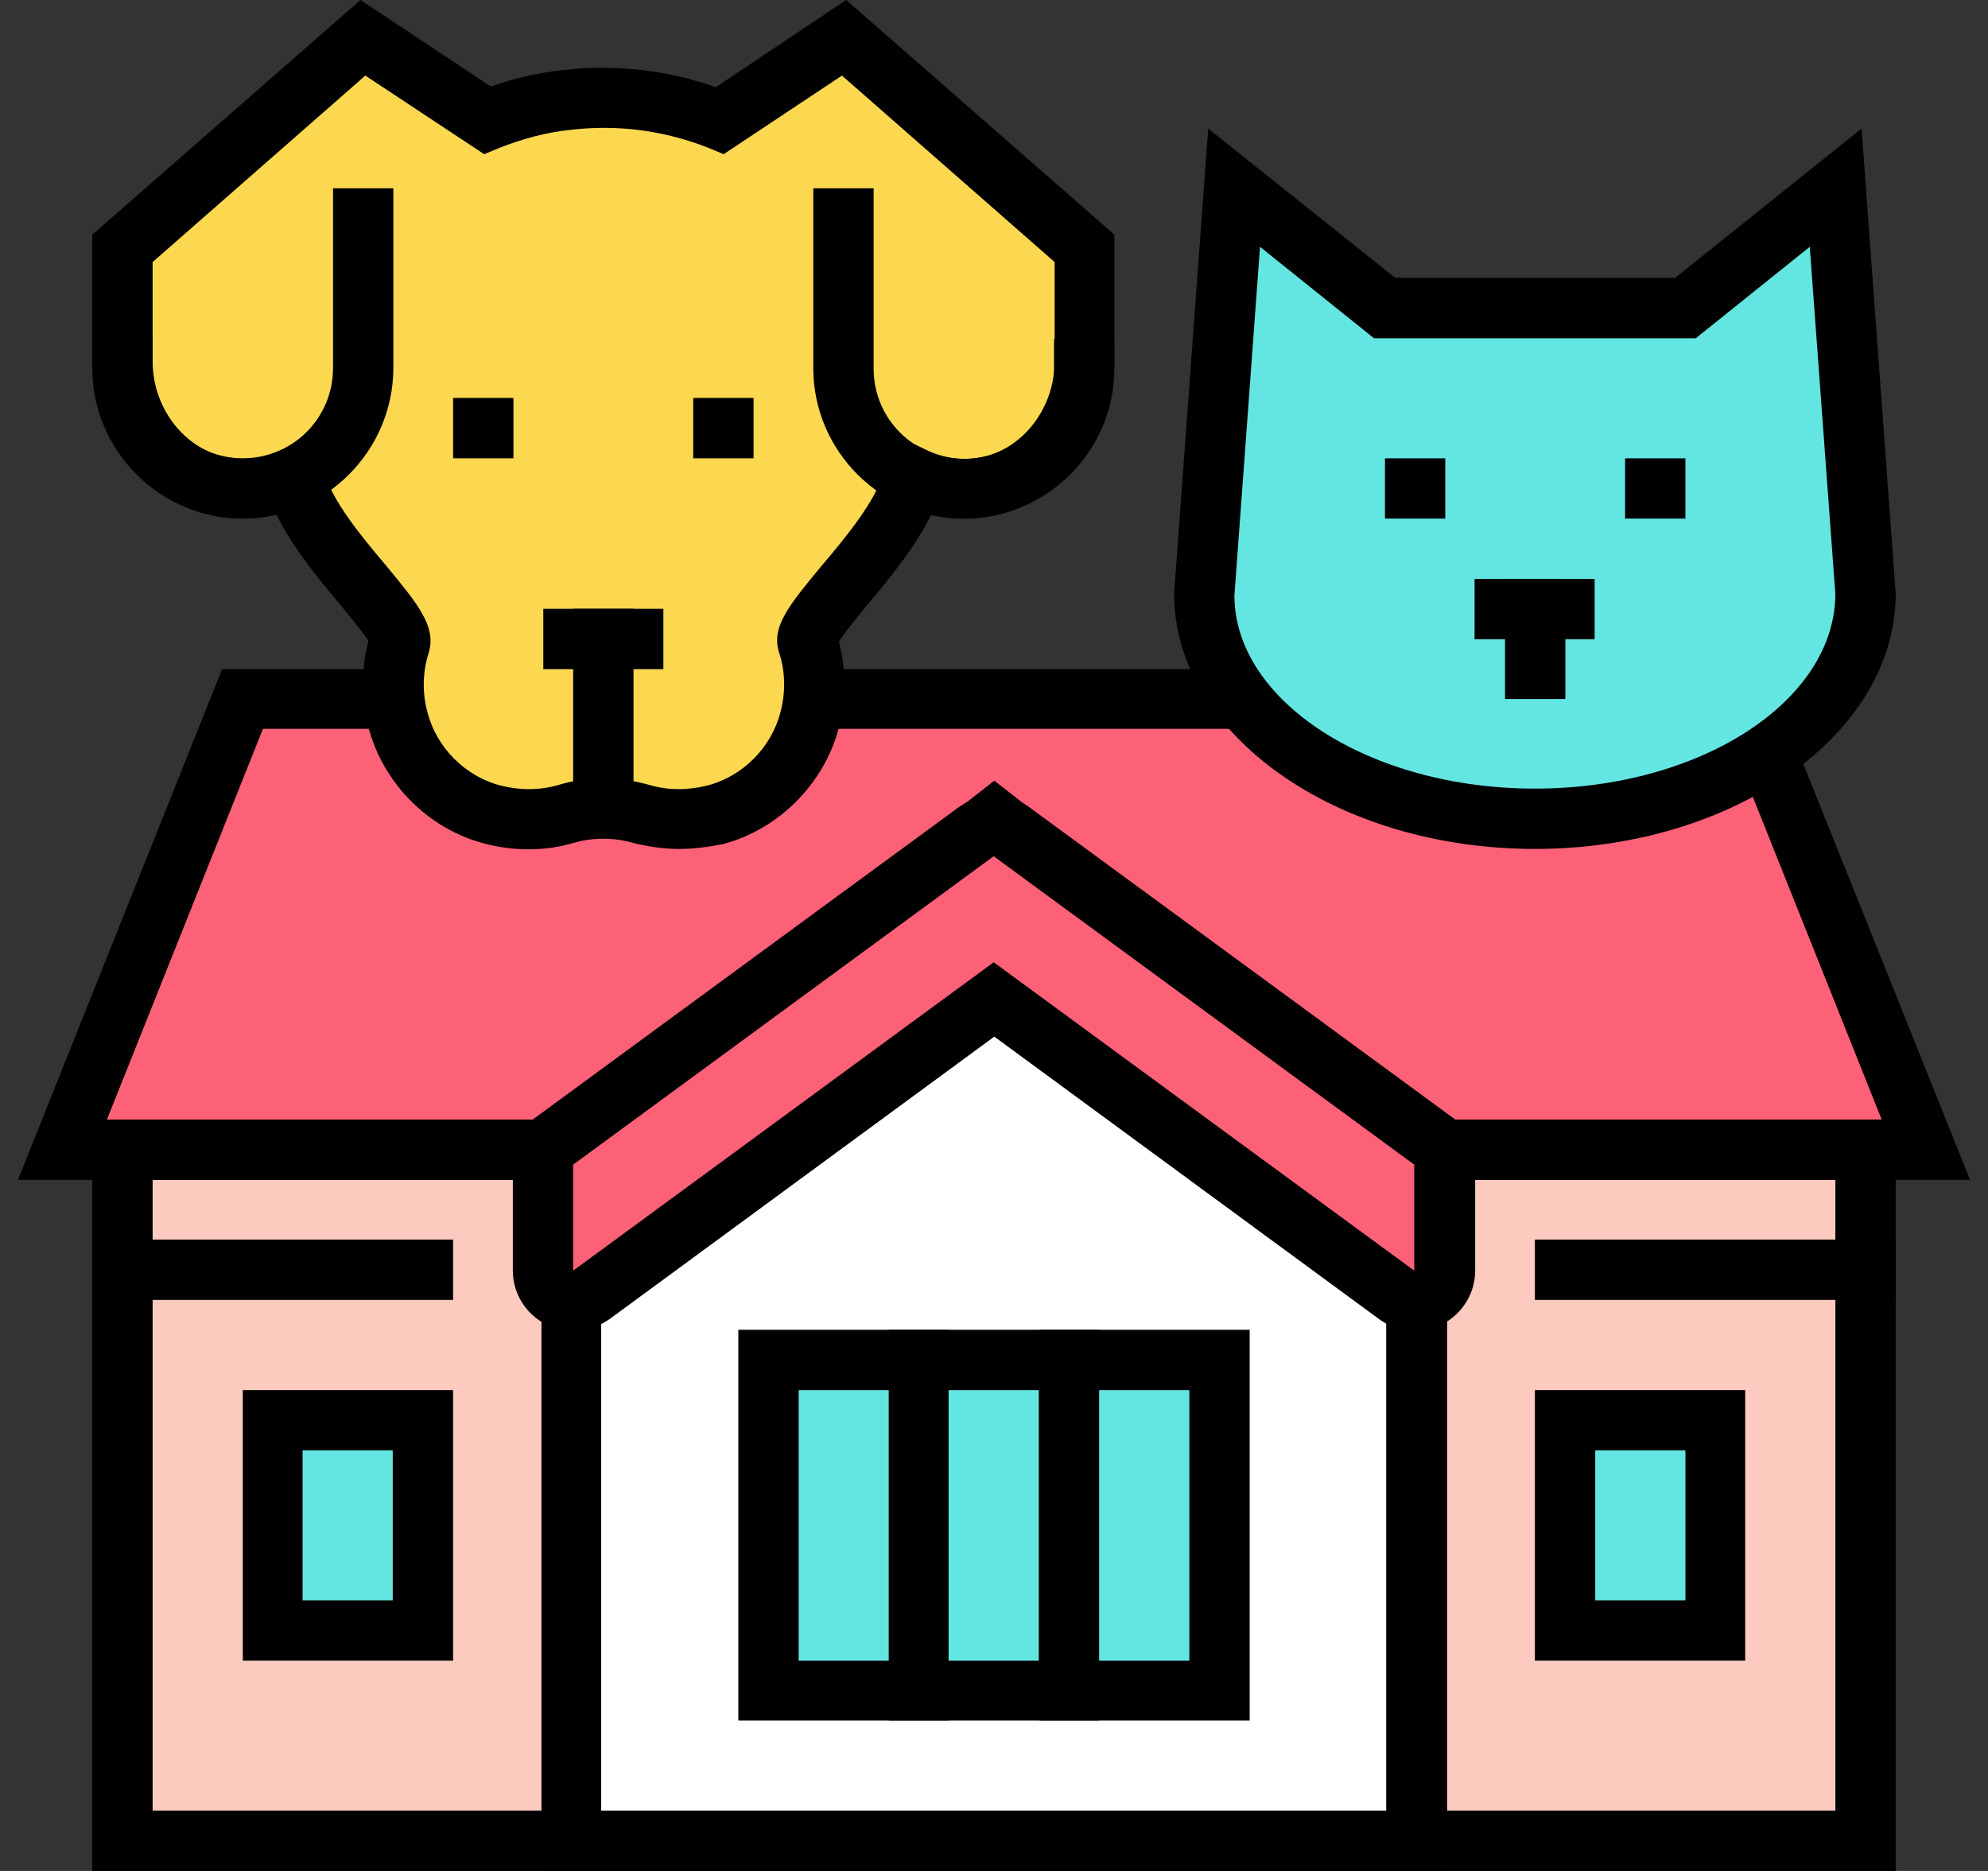
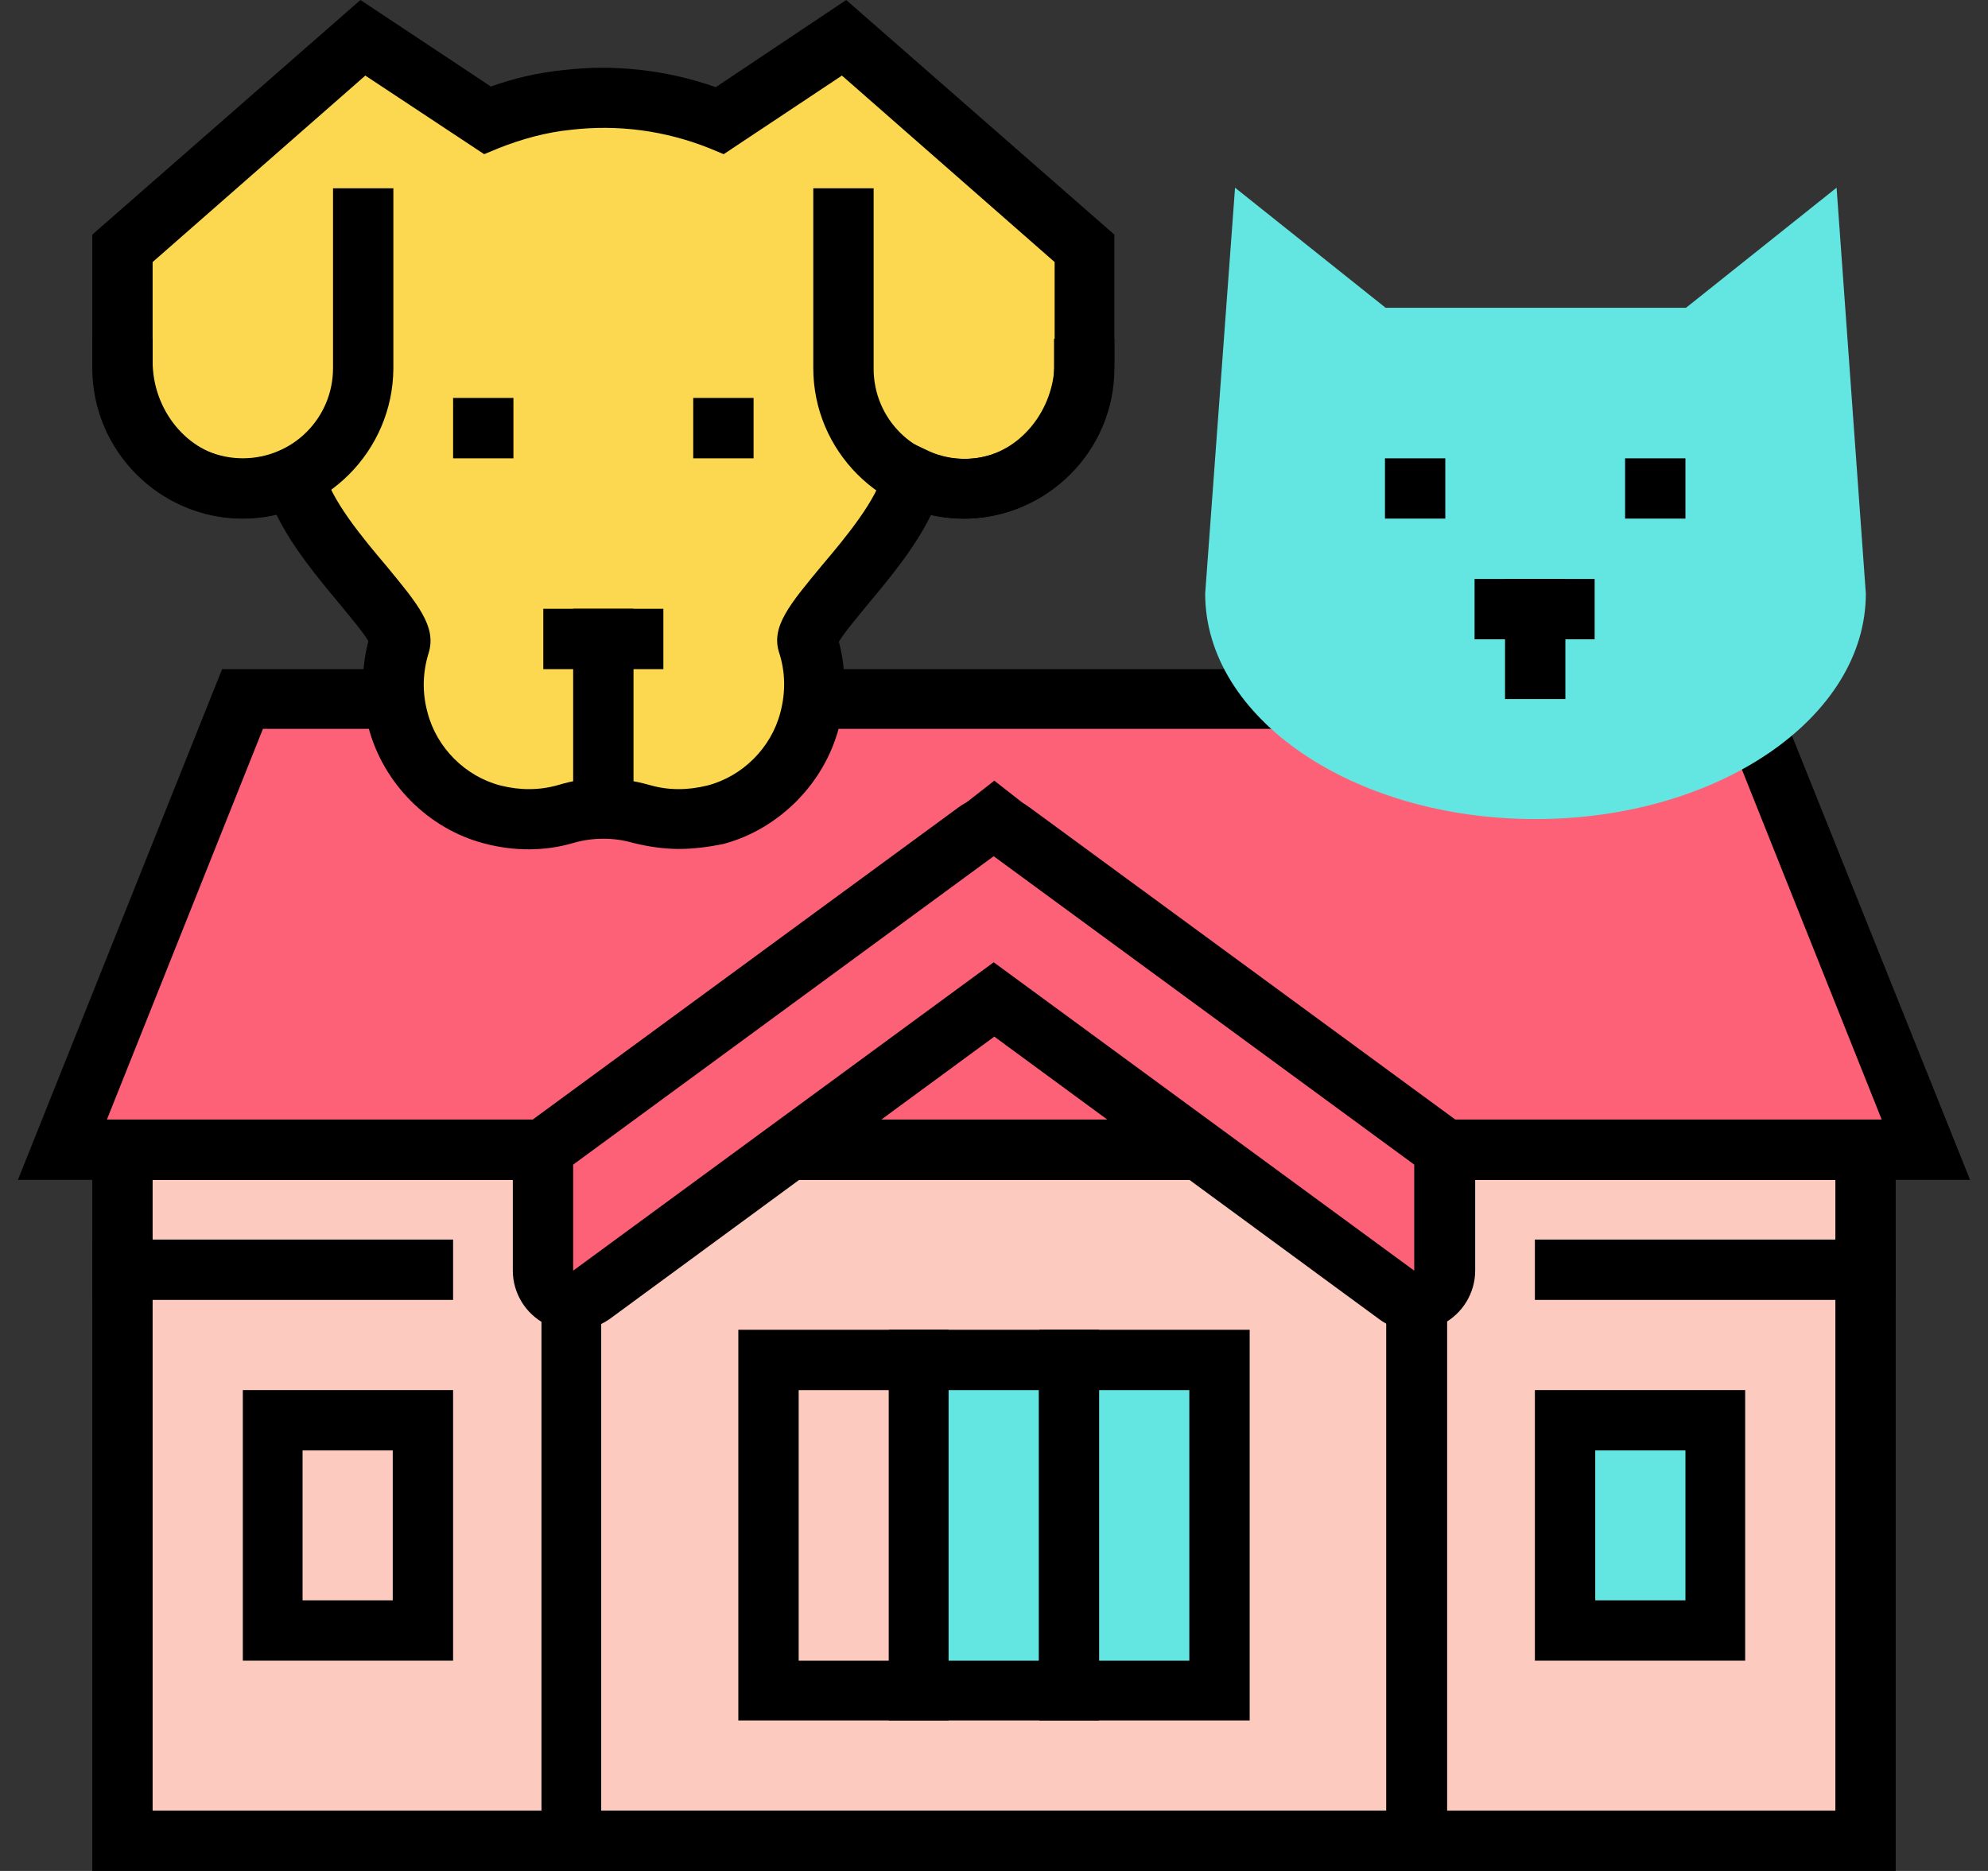
<svg xmlns="http://www.w3.org/2000/svg" width="102" height="96" viewBox="0 0 102 96" fill="none">
  <rect x="0" y="0" width="102" height="96" fill="#333333" stroke="none" />
  <g id="Frame" clip-path="url(#clip0_4058_53379)">
    <g id="Group">
      <g id="Group_2">
        <g id="Group_3">
          <g id="Group_4">
            <path id="Vector" d="M95.701 58.977H6.268V94.437H95.701V58.977Z" fill="#FCCABE" />
            <path id="Vector_2" d="M97.264 96H4.735V57.443H97.264V96ZM7.831 92.904H94.169V60.539H7.831V92.904Z" fill="black" />
          </g>
          <g id="Group_5">
            <path id="Vector_3" d="M89.541 35.867H12.459L3.203 58.976H98.797L89.541 35.867Z" fill="#FD6178" />
            <path id="Vector_4" d="M101.079 60.538H0.92L11.396 34.334H90.573L101.079 60.538ZM5.486 57.443H96.545L88.54 37.398H13.491L5.486 57.443Z" fill="black" />
          </g>
          <g id="Group_6">
            <g id="Group_7">
-               <path id="Vector_5" d="M72.686 58.976L50.984 42.027L29.314 58.976V94.468H72.686V58.976Z" fill="white" />
              <path id="Vector_6" d="M74.218 95.999H27.782V58.225L51.016 40.057L74.249 58.225V95.999H74.218ZM30.846 92.903H71.123V59.757L50.984 43.997L30.846 59.757V92.903Z" fill="black" />
            </g>
            <g id="Group_8">
              <path id="Vector_7" d="M74.124 58.976L51.891 42.684C51.36 42.277 50.609 42.277 50.078 42.684L27.844 58.976V65.198C27.844 66.449 29.283 67.2 30.283 66.449L50.953 51.283L71.623 66.449C72.655 67.2 74.062 66.481 74.062 65.198V58.976H74.124Z" fill="#FD6178" />
              <path id="Vector_8" d="M29.408 68.293C28.939 68.293 28.47 68.168 28.001 67.949C26.969 67.418 26.312 66.355 26.312 65.198V58.193L49.171 41.432C50.265 40.619 51.735 40.619 52.829 41.432L75.688 58.193V65.198C75.688 66.355 75.031 67.418 73.999 67.949C72.967 68.481 71.717 68.387 70.778 67.699L51.016 53.19L31.253 67.699C30.69 68.074 30.064 68.293 29.408 68.293ZM50.984 49.375L72.561 65.198V59.757L50.984 43.934L29.408 59.757V65.198L50.984 49.375Z" fill="black" />
            </g>
          </g>
          <g id="Group_9">
-             <path id="Vector_9" d="M21.715 72.859H13.991V83.648H21.715V72.859Z" fill="#63E6E2" />
            <path id="Vector_10" d="M23.247 85.21H12.459V71.326H23.247V85.21ZM15.524 82.114H20.151V74.422H15.524V82.114Z" fill="black" />
          </g>
          <g id="Group_10">
            <path id="Vector_11" d="M88.008 72.859H80.285V83.648H88.008V72.859Z" fill="#63E6E2" />
            <path id="Vector_12" d="M89.541 85.21H78.752V71.326H89.541V85.21ZM81.848 82.114H86.476V74.422H81.848V82.114Z" fill="black" />
          </g>
          <g id="Group_11">
            <path id="Vector_13" d="M23.247 63.603H4.735V66.699H23.247V63.603Z" fill="black" />
          </g>
          <g id="Group_12">
            <path id="Vector_14" d="M97.264 63.603H78.752V66.699H97.264V63.603Z" fill="black" />
          </g>
        </g>
      </g>
      <g id="Group_13">
        <g id="Group_14">
          <g id="Group_15">
            <path id="Vector_15" d="M43.292 1.939L36.913 6.192C34.505 5.254 31.847 4.816 29.064 5.129C27.625 5.285 26.249 5.661 24.967 6.161L18.619 1.939L6.268 12.728V18.513C6.268 21.702 8.519 24.61 11.709 25.017C12.928 25.173 14.085 24.923 15.086 24.454C15.742 27.706 20.84 31.834 20.464 32.991C20.089 34.179 20.026 35.524 20.37 36.931C20.965 39.276 22.872 41.184 25.217 41.778C26.531 42.122 27.844 42.091 29.001 41.747C30.252 41.371 31.628 41.371 32.879 41.747C34.036 42.091 35.318 42.122 36.662 41.778C39.008 41.153 40.915 39.276 41.509 36.931C41.885 35.555 41.791 34.211 41.416 32.991C41.04 31.803 46.137 27.675 46.794 24.454C47.795 24.923 48.952 25.173 50.202 25.017C53.361 24.61 55.612 21.702 55.612 18.513V12.728L43.292 1.939Z" fill="#FBD84F" />
            <path id="Vector_16" d="M34.817 43.56C34.036 43.56 33.223 43.434 32.472 43.247C31.503 42.965 30.408 42.965 29.439 43.247C27.969 43.685 26.374 43.685 24.842 43.278C21.965 42.528 19.651 40.182 18.901 37.306C18.526 35.836 18.526 34.335 18.901 32.896C18.651 32.459 17.931 31.614 17.4 30.958C16.274 29.613 14.961 28.018 14.179 26.392C13.303 26.611 12.428 26.642 11.521 26.549C7.643 26.048 4.735 22.608 4.735 18.512V12.039L18.494 0L25.186 4.44C26.406 4.003 27.657 3.721 28.907 3.596C31.565 3.283 34.223 3.596 36.725 4.472L43.417 0L57.176 12.039V18.512C57.176 22.608 54.268 26.048 50.421 26.549C49.514 26.674 48.639 26.611 47.763 26.424C46.982 28.049 45.668 29.644 44.542 30.989C44.011 31.646 43.292 32.49 43.041 32.928C43.417 34.335 43.417 35.867 43.041 37.337C42.291 40.214 39.946 42.559 37.1 43.309C36.318 43.466 35.568 43.56 34.817 43.56ZM30.94 39.932C31.722 39.932 32.535 40.057 33.316 40.276C34.286 40.558 35.255 40.558 36.287 40.307C38.101 39.838 39.571 38.369 40.04 36.555C40.321 35.492 40.29 34.46 39.977 33.491C39.539 32.146 40.54 30.989 42.166 29.019C43.386 27.581 45.043 25.579 45.324 24.172L45.731 22.233L47.513 23.078C48.326 23.484 49.202 23.609 50.046 23.515C52.329 23.234 54.111 21.045 54.111 18.543V13.446L43.198 3.878L37.131 7.911L36.381 7.599C34.098 6.692 31.69 6.379 29.283 6.661C28.032 6.786 26.781 7.13 25.593 7.599L24.842 7.911L18.744 3.878L7.831 13.446V18.543C7.831 21.045 9.614 23.234 11.928 23.515C12.772 23.609 13.616 23.484 14.46 23.078L16.243 22.233L16.649 24.172C16.931 25.579 18.588 27.581 19.808 29.019C21.434 30.989 22.403 32.146 21.997 33.491C21.684 34.491 21.653 35.523 21.934 36.555C22.403 38.369 23.873 39.838 25.686 40.307C26.687 40.558 27.688 40.558 28.657 40.276C29.376 40.057 30.158 39.932 30.94 39.932Z" fill="black" />
          </g>
          <g id="Group_16">
            <g id="Group_17">
              <path id="Vector_17" d="M12.459 26.611C8.206 26.611 4.735 23.14 4.735 18.887V17.355H7.831V18.887C7.831 21.451 9.895 23.515 12.459 23.515C15.023 23.515 17.087 21.451 17.087 18.887V9.662H20.183V18.918C20.152 23.14 16.712 26.611 12.459 26.611Z" fill="black" />
            </g>
            <g id="Group_18">
              <path id="Vector_18" d="M49.452 26.611C45.199 26.611 41.728 23.14 41.728 18.887V9.662H44.824V18.918C44.824 21.482 46.888 23.546 49.452 23.546C52.016 23.546 54.08 21.482 54.08 18.918V17.386H57.176V18.918C57.176 23.14 53.705 26.611 49.452 26.611Z" fill="black" />
            </g>
          </g>
          <g id="Group_19">
            <path id="Vector_19" d="M34.036 31.238H27.875V34.334H34.036V31.238Z" fill="black" />
          </g>
          <g id="Group_20">
            <path id="Vector_20" d="M32.504 31.238H29.408V42.027H32.504V31.238Z" fill="black" />
          </g>
          <g id="Group_21">
            <path id="Vector_21" d="M35.568 23.516V20.42H38.664V23.516C35.568 23.516 38.664 23.516 35.568 23.516Z" fill="black" />
          </g>
          <g id="Group_22">
            <path id="Vector_22" d="M23.248 23.516V20.42H26.343V23.516C23.248 23.516 26.312 23.516 23.248 23.516Z" fill="black" />
          </g>
        </g>
        <g id="Group_23">
          <g id="Group_24">
            <path id="Vector_23" d="M95.732 30.457C95.732 36.836 88.133 42.027 78.784 42.027C69.402 42.027 61.835 36.836 61.835 30.457L63.367 9.631L71.091 15.791H86.507L94.231 9.631L95.732 30.457Z" fill="#63E6E2" />
-             <path id="Vector_24" d="M78.752 43.559C68.558 43.559 60.24 37.68 60.24 30.457L61.991 6.598L71.591 14.259H85.945L95.513 6.598L97.264 30.457C97.264 37.68 88.946 43.559 78.752 43.559ZM64.649 12.664L63.336 30.551C63.336 35.961 70.247 40.464 78.752 40.464C87.227 40.464 94.137 35.992 94.169 30.488L92.855 12.664L87.008 17.355H70.497L64.649 12.664Z" fill="black" />
          </g>
          <g id="Group_25">
            <path id="Vector_25" d="M83.38 26.611V23.516H86.476V26.611C83.38 26.611 86.476 26.611 83.38 26.611Z" fill="black" />
          </g>
          <g id="Group_26">
            <path id="Vector_26" d="M71.06 26.611V23.516H74.155V26.611C71.06 26.611 74.124 26.611 71.06 26.611Z" fill="black" />
          </g>
          <g id="Group_27">
            <path id="Vector_27" d="M81.817 29.707H75.657V32.803H81.817V29.707Z" fill="black" />
          </g>
          <g id="Group_28">
            <path id="Vector_28" d="M80.316 29.707H77.22V35.867H80.316V29.707Z" fill="black" />
          </g>
        </g>
      </g>
      <g id="Group_29">
        <g id="Group_30">
-           <path id="Vector_29" d="M47.169 69.797H39.445V86.745H47.169V69.797Z" fill="#63E6E2" />
+           <path id="Vector_29" d="M47.169 69.797H39.445H47.169V69.797Z" fill="#63E6E2" />
          <path id="Vector_30" d="M48.67 88.277H37.882V68.232H48.67V88.277ZM40.978 85.212H45.606V71.328H40.978V85.212Z" fill="black" />
        </g>
        <g id="Group_31">
          <path id="Vector_31" d="M54.861 69.797H47.138V86.745H54.861V69.797Z" fill="#63E6E2" />
          <path id="Vector_32" d="M56.394 88.277H45.605V68.232H56.394V88.277ZM48.67 85.212H53.298V71.328H48.67V85.212Z" fill="black" />
        </g>
        <g id="Group_32">
          <path id="Vector_33" d="M62.586 69.797H54.862V86.745H62.586V69.797Z" fill="#63E6E2" />
          <path id="Vector_34" d="M64.118 88.277H53.33V68.232H64.118V88.277ZM56.394 85.212H61.022V71.328H56.394V85.212Z" fill="black" />
        </g>
      </g>
    </g>
  </g>
  <defs>
    <clipPath id="clip0_4058_53379">
      <rect width="100.159" height="96" fill="white" transform="translate(0.92)" />
    </clipPath>
  </defs>
</svg>